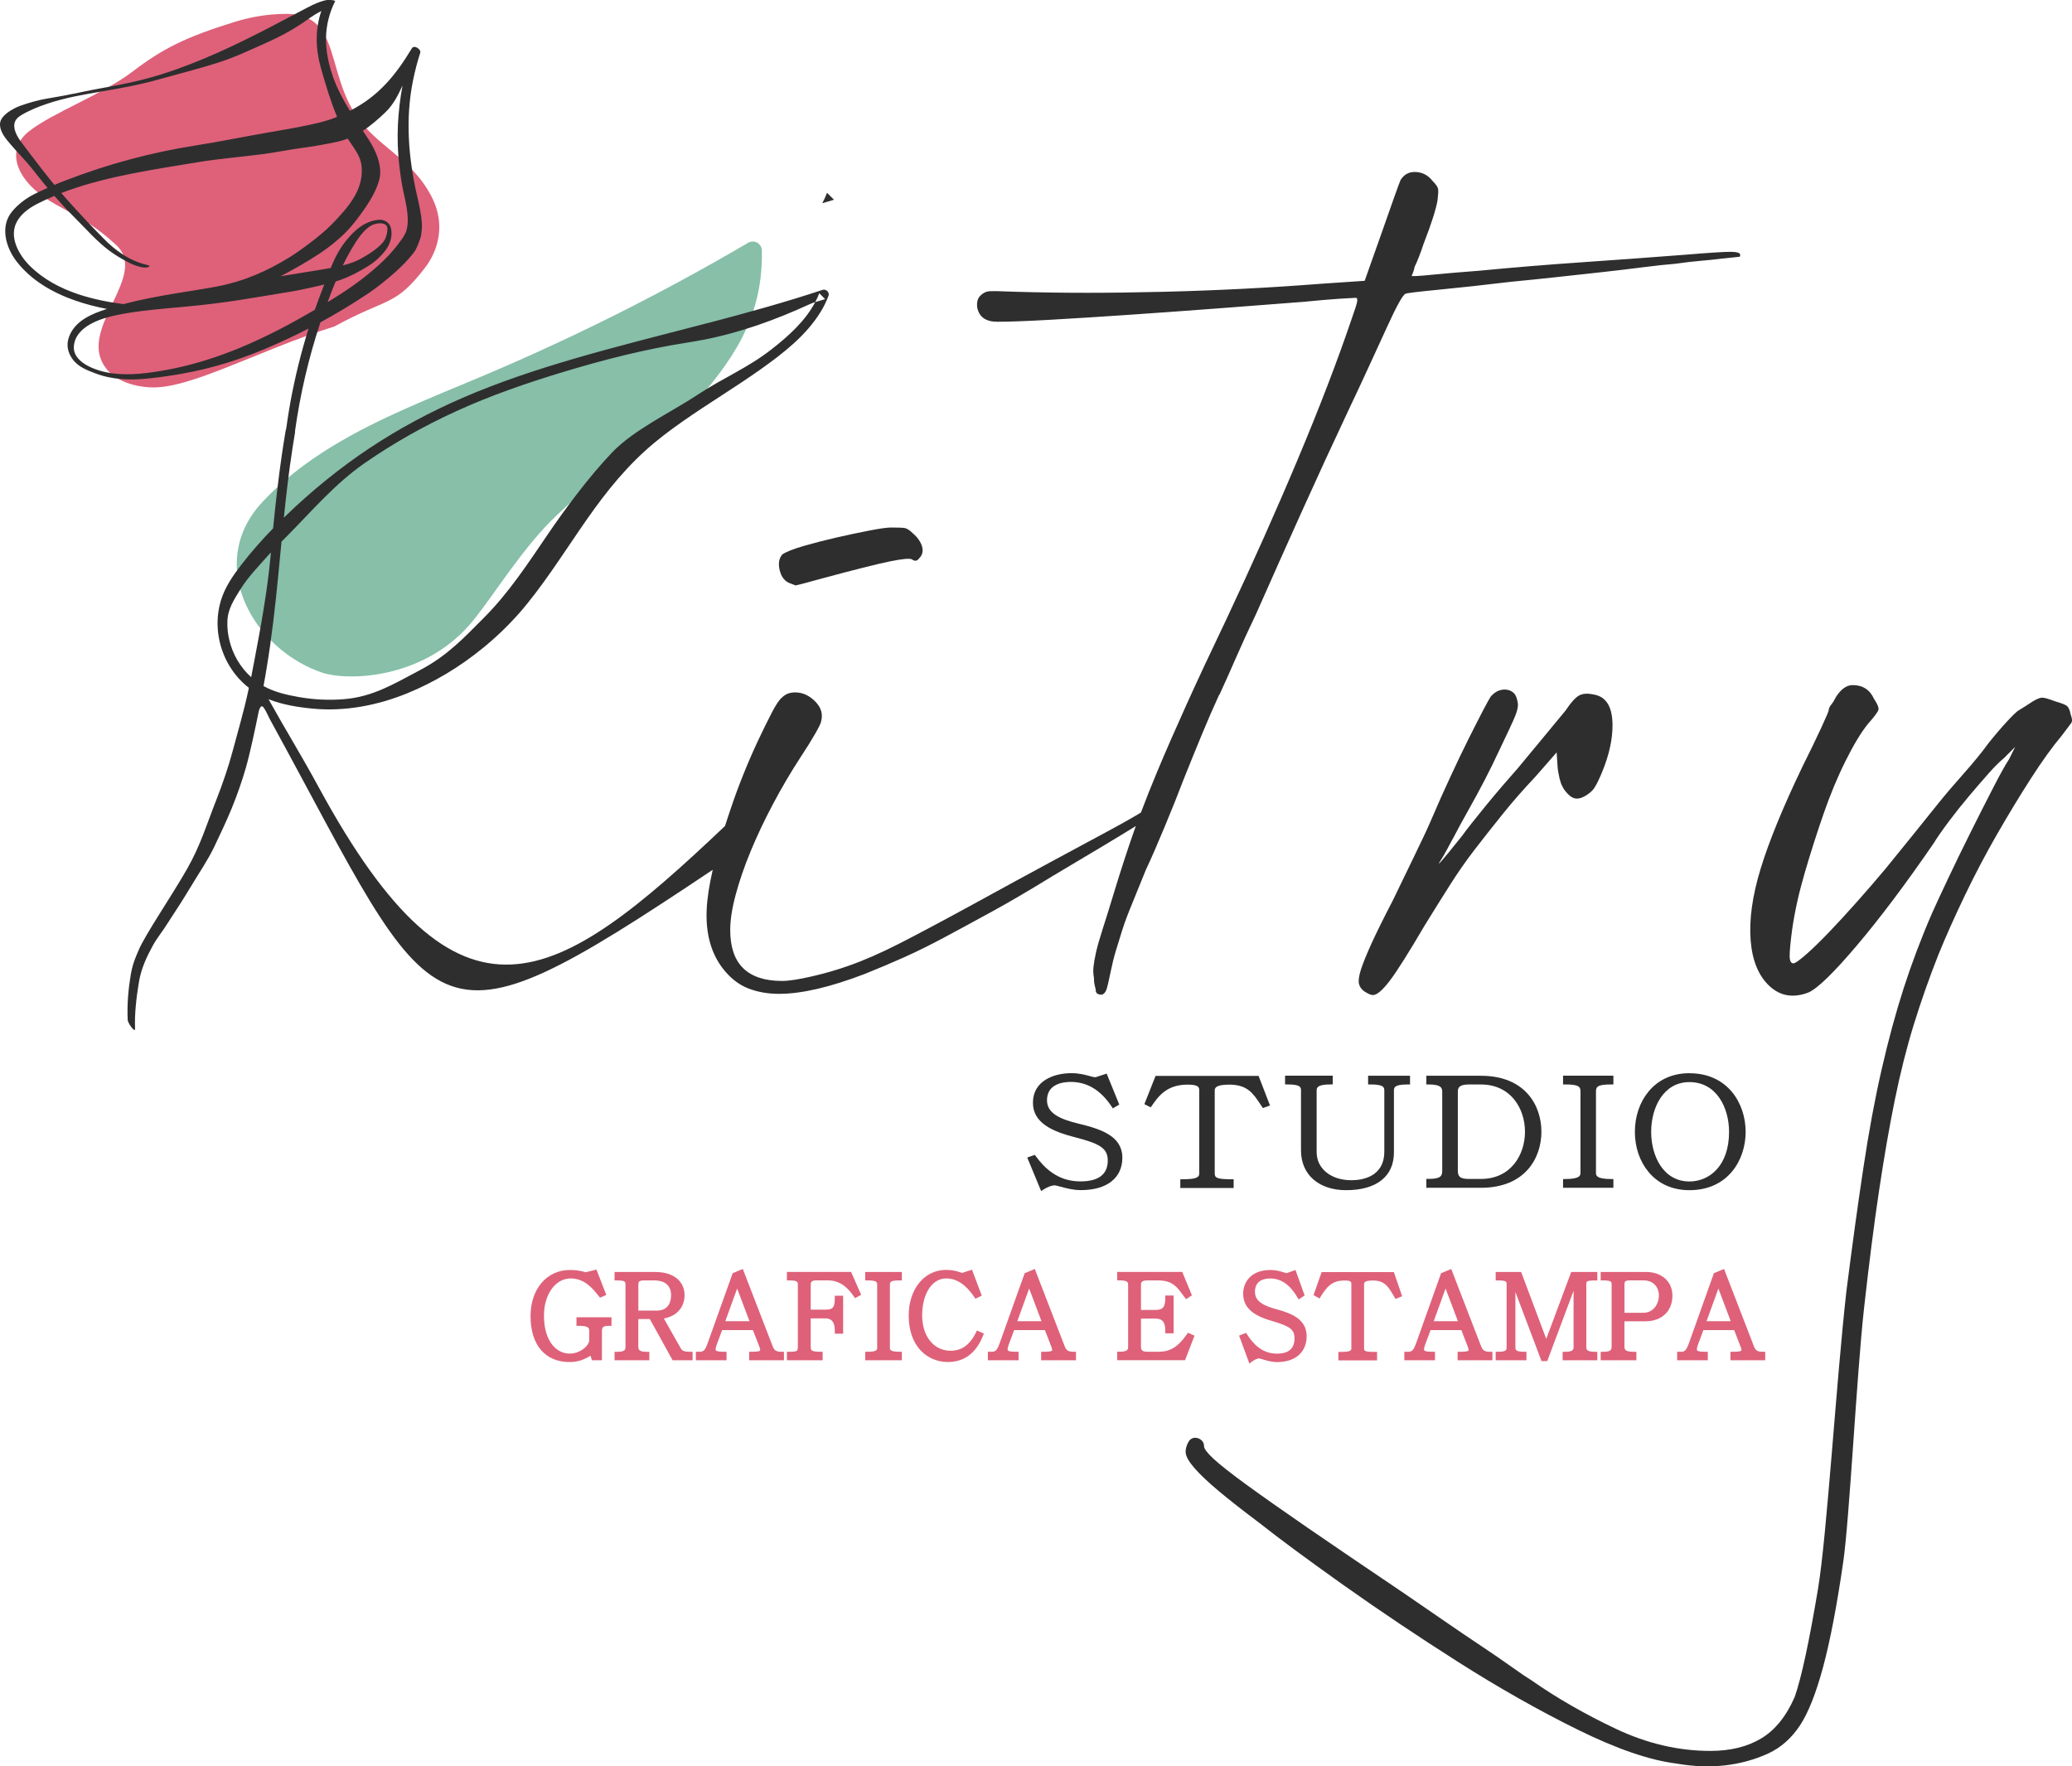
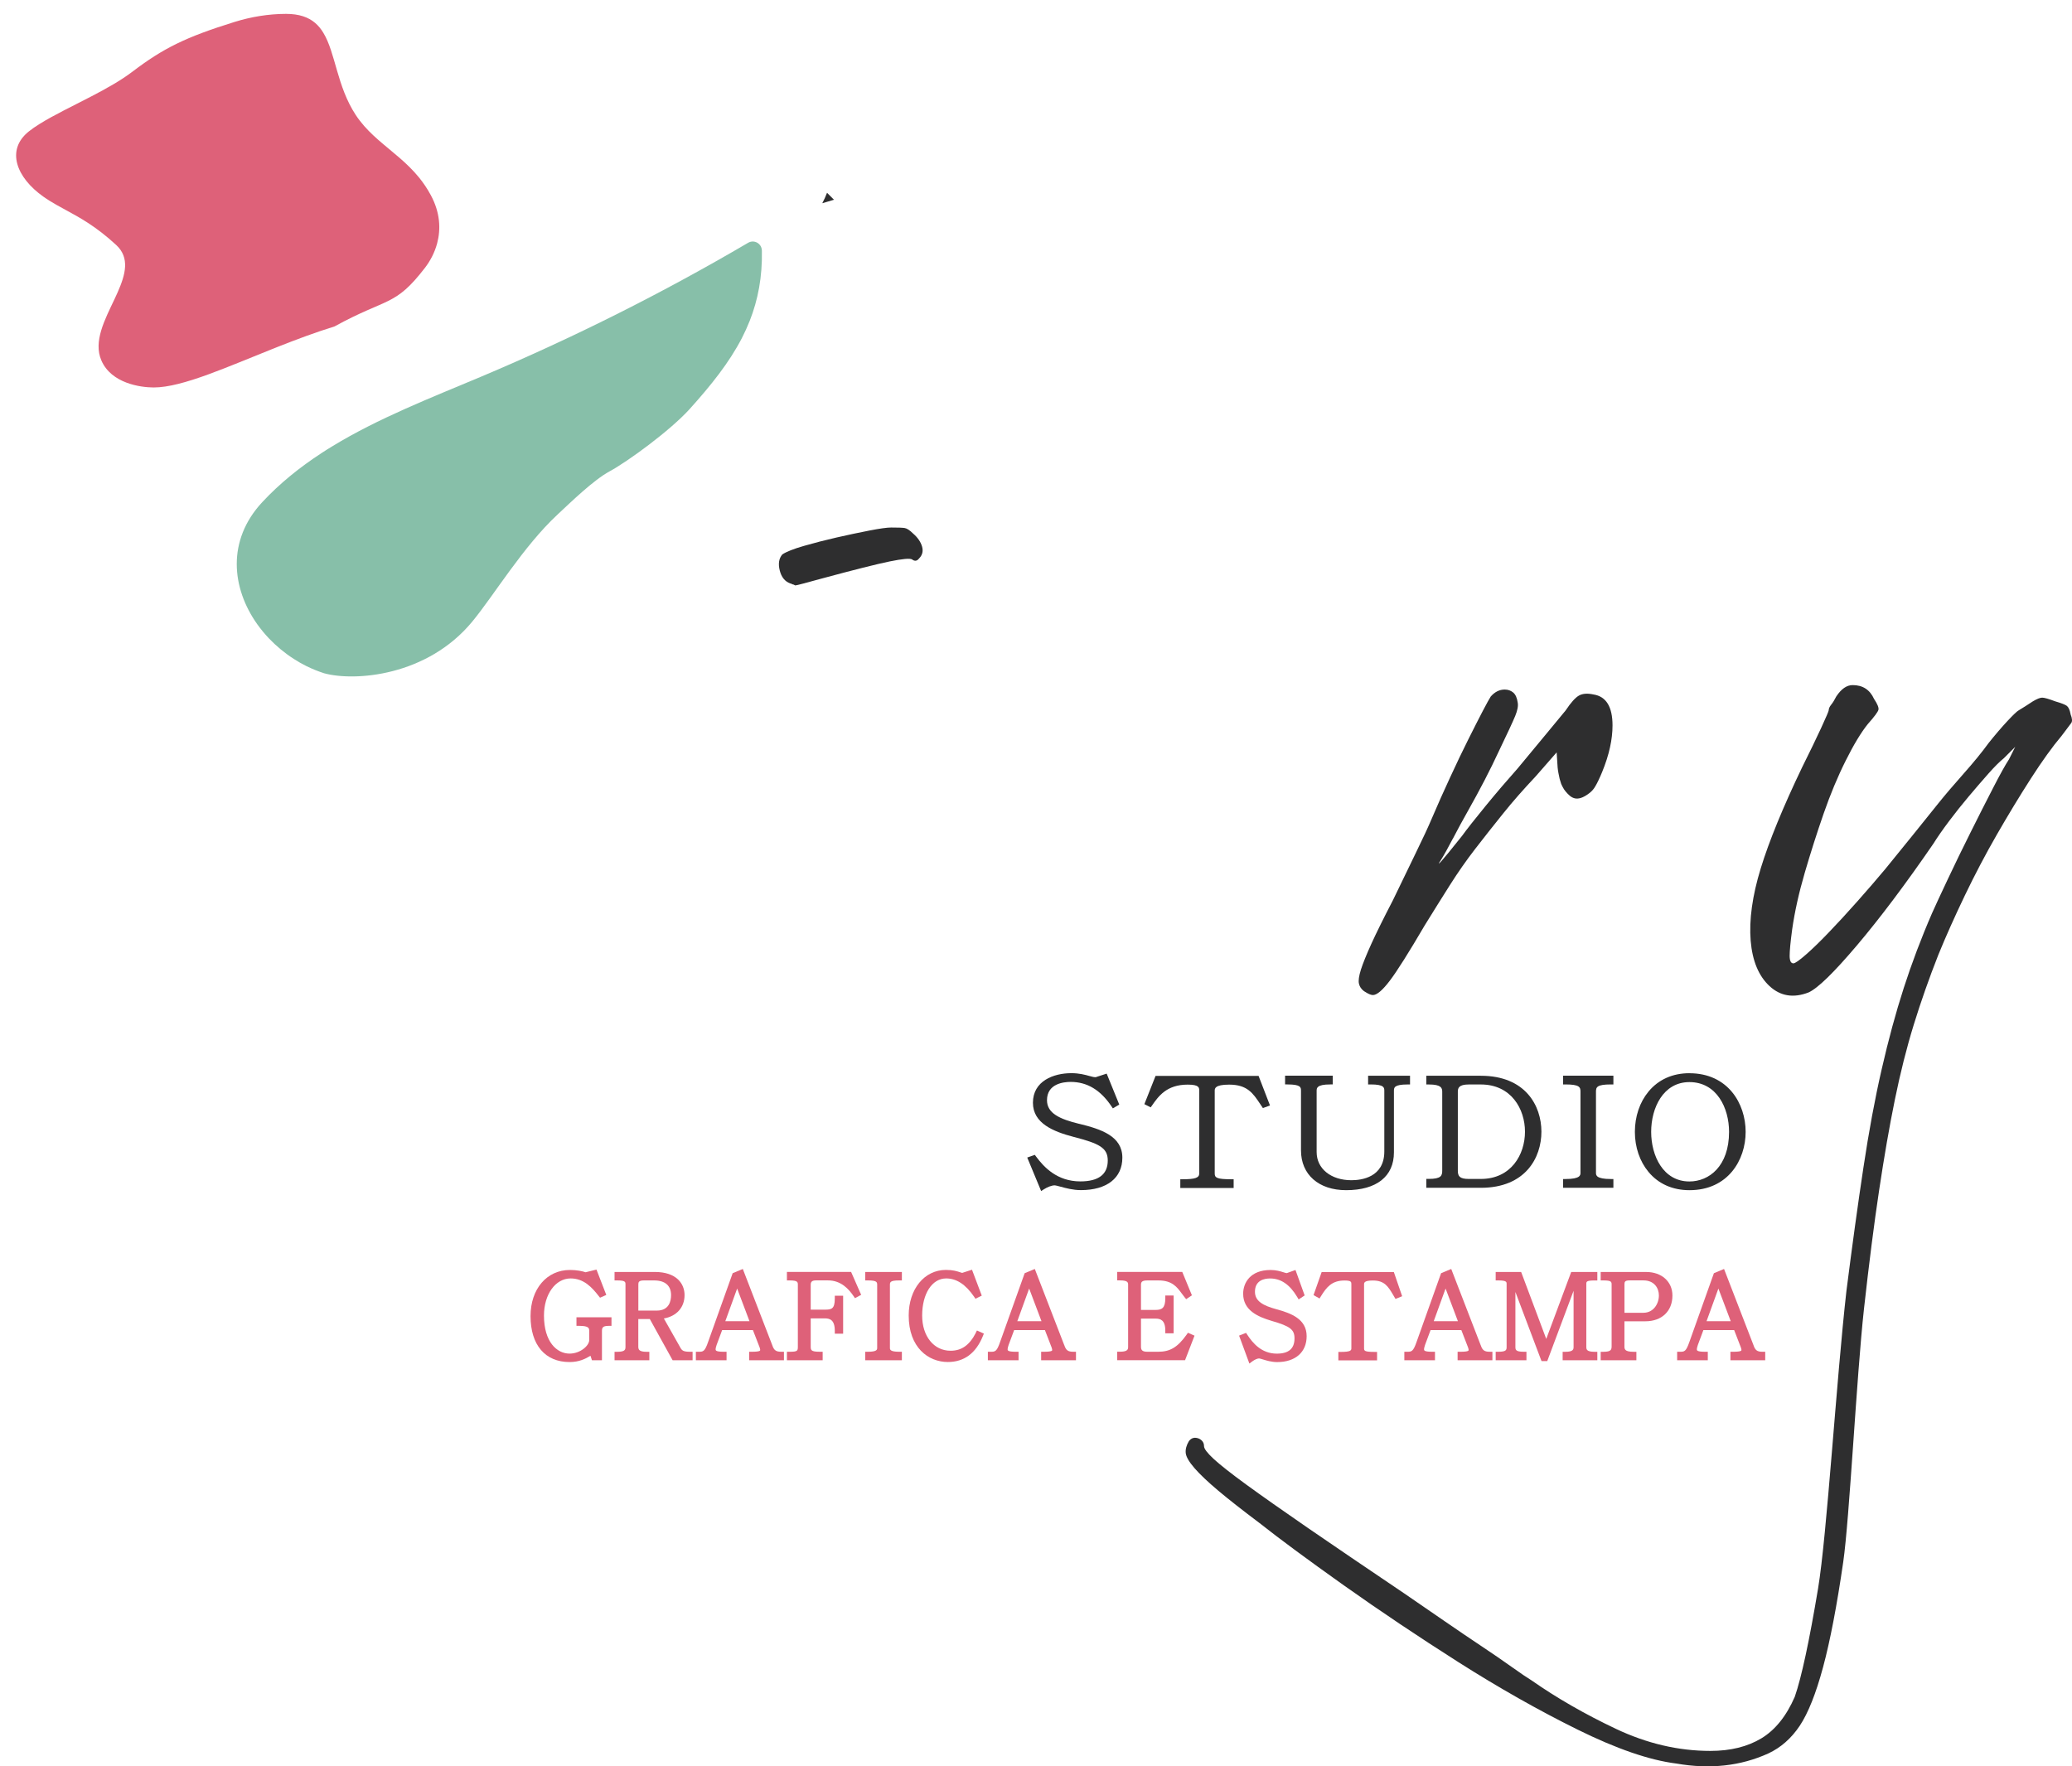
<svg xmlns="http://www.w3.org/2000/svg" viewBox="0 0 549.57 468.5" data-name="Livello 1" id="Livello_1">
  <defs>
    <style>
      .cls-1 {
        fill: #87bfa9;
      }

      .cls-1, .cls-2, .cls-3 {
        stroke-width: 0px;
      }

      .cls-2 {
        fill: #2e2e2f;
      }

      .cls-3 {
        fill: #de6179;
      }
    </style>
  </defs>
  <path d="m221.21,52.98c-1.02.34-2.08.6-3.11.93.48-.89.9-1.82,1.26-2.77.62.62,1.24,1.23,1.85,1.85" class="cls-2" />
  <path d="m115.96,64.5c-.67,2.55-1.89,4.77-3.23,6.52-7.99,10.4-9.9,7.83-24,15.57-5.06,1.57-10.06,3.44-14.89,5.35-.63.26-1.25.5-1.88.75-5.96,2.38-11.6,4.76-16.67,6.61-5.71,2.08-10.69,3.49-14.55,3.48-3.48-.01-11.21-1.07-13.85-7.16-2.2-5.06.93-10.85,3.51-16.33.27-.57.53-1.14.78-1.7,2.11-4.77,3.33-9.21-.38-12.62-5.37-4.95-9.63-7.24-13.49-9.34-.79-.43-1.57-.85-2.34-1.29-1.17-.67-2.32-1.36-3.46-2.17-7.18-5.06-10.01-12.41-3.86-17.31.83-.66,1.79-1.33,2.86-1.99,3.79-2.37,8.86-4.77,13.8-7.35,3.92-2.04,7.77-4.19,10.83-6.52,8.15-6.19,14.07-9.14,27.03-13.17,4.44-1.38,9.04-2.14,13.69-2.15,3.5,0,5.93.88,7.71,2.39.86.73,1.57,1.61,2.17,2.6,3.28,5.37,3.59,14.16,8.6,21.81.36.54.72,1.06,1.11,1.55,1.47,1.92,3.14,3.54,4.89,5.08,1.84,1.62,3.78,3.14,5.68,4.8,1.77,1.54,3.51,3.2,5.11,5.16,1.13,1.39,2.18,2.93,3.13,4.69,2.52,4.67,2.67,9.06,1.69,12.76" class="cls-3" />
  <path d="m202.08,66.45c.14,7.01-1.03,13.07-3.22,18.64-.63,1.59-1.34,3.14-2.12,4.66-3.35,6.45-8.1,12.4-13.77,18.7-5.22,5.79-16.56,14.03-21.28,16.58-4.27,2.31-10.22,8.12-13.78,11.43-9.15,8.51-16.85,21.39-22.61,28.38-11.98,14.58-31.27,15.97-39.34,13.75-1.61-.52-3.19-1.16-4.71-1.91-1.13-.56-2.24-1.19-3.3-1.88-2.44-1.56-4.68-3.42-6.65-5.49-1.11-1.17-2.12-2.41-3.05-3.7-6.83-9.6-8.15-22.26,1.33-32.43,4.68-5.03,9.99-9.27,15.7-13,.93-.61,1.88-1.21,2.83-1.78,12.29-7.51,26.18-12.87,39.53-18.5,24.34-10.26,48.01-22.13,70.79-35.5,1.6-.94,3.61.2,3.64,2.05" class="cls-1" />
  <g>
    <path d="m207.48,147.09c-.89,1.06-1.11,2.47-.66,4.24.44,1.77,1.37,2.91,2.78,3.44.17,0,.31.05.4.13.09.09.22.13.4.13l.53.26c.17,0,.93-.17,2.25-.53,1.32-.35,2.96-.79,4.9-1.33,8.48-2.29,14.44-3.79,17.88-4.5,3.44-.7,5.43-.88,5.96-.53.7.53,1.32.44,1.85-.26.88-.88,1.15-1.94.79-3.18-.36-1.23-1.15-2.38-2.38-3.44-.89-.88-1.64-1.37-2.25-1.46-.62-.09-1.81-.13-3.58-.13-1.06,0-2.96.26-5.69.79-2.74.53-5.65,1.15-8.74,1.85-3.09.71-6.01,1.46-8.74,2.25-2.74.79-4.63,1.55-5.69,2.25Z" class="cls-2" />
-     <path d="m323.45,184.27c1.5-3.27,3-6.62,4.5-10.07,1.5-3.44,3.22-7.19,5.17-11.26,4.06-9.18,8.12-18.28,12.18-27.28,4.06-9.01,8.21-18.01,12.45-27.02,1.76-3.71,3.62-7.68,5.56-11.92,1.94-4.24,3.44-7.5,4.5-9.8,2.65-5.83,4.32-8.83,5.03-9.01.35-.17,3.27-.53,8.74-1.06,5.47-.53,11.92-1.23,19.34-2.12,3.71-.35,7.59-.75,11.65-1.19,4.06-.44,8.08-.88,12.05-1.32,3.97-.44,7.68-.88,11.12-1.32,3.44-.44,6.31-.75,8.61-.93,2.47-.35,4.72-.62,6.75-.79,2.03-.17,3.75-.35,5.17-.53,1.76-.17,3.44-.35,5.03-.53.17,0,.26-.17.26-.53,0-.53-.89-.79-2.65-.79s-5.83.26-12.18.79c-9.18.71-18.28,1.37-27.28,1.99-9.01.62-18.1,1.37-27.28,2.25-4.77.36-8.92.71-12.45,1.06-3.54.36-5.3.44-5.3.26.35-.7.62-1.5.79-2.38.7-1.41,1.5-3.44,2.38-6.09,2.12-5.47,3.35-9.36,3.71-11.65.17-1.41.22-2.38.13-2.91-.09-.53-.57-1.23-1.46-2.12-1.24-1.59-2.83-2.38-4.77-2.38-1.59,0-2.83.71-3.71,2.12-.18.36-.75,1.9-1.72,4.64-.97,2.74-2.08,5.87-3.31,9.4l-4.5,12.71-11.65.79c-13.6,1.06-27.46,1.77-41.59,2.12-14.13.36-27.19.36-39.2,0-4.06-.17-6.49-.22-7.28-.13-.79.09-1.54.49-2.25,1.19-.7.71-.97,1.77-.79,3.18.53,2.47,2.3,3.71,5.3,3.71,3.18,0,7.91-.17,14.17-.53,6.27-.35,13.24-.8,20.92-1.32,7.68-.53,15.63-1.1,23.84-1.72,8.21-.62,15.67-1.19,22.38-1.72,3.53-.35,6.62-.62,9.27-.8,2.65-.17,4.15-.26,4.5-.26s.48.31.4.93c-.09.62-.58,2.16-1.46,4.63-3.71,10.95-8.43,23.27-14.17,36.95-5.74,13.69-12.14,28.04-19.2,43.04-4.06,8.48-7.55,15.94-10.46,22.38-2.91,6.45-5.52,12.4-7.81,17.88-1.54,3.68-2.95,7.25-4.26,10.72-.54.33-1.22.73-2.06,1.23-1.5.89-3.97,2.25-7.42,4.11-3.44,1.85-8.04,4.33-13.77,7.42-5.74,3.09-13.11,7.11-22.12,12.05-7.77,4.24-14.08,7.59-18.94,10.07-4.86,2.47-9.32,4.41-13.38,5.83-3,1.06-6.22,1.99-9.67,2.78-3.44.79-6.05,1.19-7.81,1.19-9.18,0-13.77-4.5-13.77-13.51,0-2.65.48-5.78,1.46-9.4.97-3.62,2.29-7.46,3.97-11.52,1.68-4.06,3.66-8.25,5.96-12.58,2.29-4.32,4.77-8.52,7.42-12.58,1.41-2.12,2.65-4.11,3.71-5.96,1.06-1.85,1.59-2.96,1.59-3.31.53-1.94,0-3.71-1.59-5.3-1.59-1.59-3.36-2.38-5.3-2.38-1.42,0-2.56.44-3.44,1.32-.71.53-1.64,1.9-2.78,4.11-1.15,2.21-2.38,4.73-3.71,7.55-1.32,2.83-2.61,5.79-3.84,8.87-1.24,3.09-2.3,5.96-3.18,8.61-.59,1.72-1.14,3.37-1.65,4.98,0,0,0,0,0,0-45.1,42.81-70.37,58.58-107.73-10.21-4.92-9.05-8.62-14.9-13.35-23.43,3.7,1.48,7.83,2.14,11.77,2.51,8.49.8,16.98-.83,24.85-4,7.34-2.97,14.15-7.1,20.27-12.1,3.4-2.77,6.58-5.82,9.5-9.11,3.12-3.53,5.91-7.35,8.62-11.21,5.16-7.36,9.93-15.03,15.58-22.03,2.87-3.54,5.95-6.91,9.33-9.97,3.08-2.79,6.4-5.3,9.81-7.69,6.86-4.82,14.07-9.12,20.9-13.97,5.91-4.2,11.96-8.9,15.81-15.16.84-1.35,1.53-2.79,2.1-4.28.34-.9-.69-1.87-1.56-1.57-9.83,3.26-19.83,6.02-29.85,8.66-.63,1.59-1.34,3.14-2.12,4.66,10.12-1.96,19.31-5.29,28.59-9.54.47-.21.93-.38,1.41-.53.41-.76.76-1.54,1.07-2.35.52.52,1.05,1.04,1.56,1.56-.87.29-1.76.51-2.63.79-2.65,5.05-7.19,9.1-11.62,12.55-6.33,4.95-12.85,7.56-19.53,12-7,4.64-16.96,9.28-22.77,15.38-6.06,6.38-12.24,14.64-17.17,21.9-5.06,7.46-10.23,15.3-16.61,21.72-5.64,5.69-9.97,10.29-17.06,14.03-6.87,3.62-12.46,7.11-20.23,7.75-4.04.33-8.12.12-12.11-.59-3.21-.57-6.39-1.32-9.24-2.89.31-1.61.59-3.24.85-4.86,0,0,0,0,0,0,1.35-8.12,2.27-16.32,3.07-24.53.28-2.97.57-5.96.86-8.93.49-.49.97-.96,1.42-1.42,6.72-6.79,12.75-13.91,20.6-19.38,7.66-5.32,15.81-9.9,24.29-13.78,9.19-4.2,18.74-7.49,28.4-10.41,10.86-3.28,21.71-6.05,32.9-7.8,1.33-.2,2.64-.44,3.94-.69.79-1.52,1.5-3.07,2.12-4.66-1.02.26-2.04.53-3.07.8-10.97,2.85-21.97,5.61-32.85,8.78-10.07,2.94-20.04,6.23-29.66,10.4-8.6,3.73-16.91,8.16-24.72,13.35-7.99,5.32-15.45,11.39-22.34,18.06-.14.13-.27.26-.41.4.62-6.07,1.32-12.13,2.25-18.16.01-.11.04-.23.05-.33.21-1.35.44-2.7.65-4.05.03-.15.04-.31.01-.45,1.37-9.8,3.62-19.45,6.74-28.83,4.36-2.37,8.6-4.93,12.81-7.75,2.21-1.48,5-3.74,6.98-5.51,1.94-1.75,3.32-3.15,4.89-5.13.89-1.12,1.38-2.7,1.78-3.79.39-1.11.54-3.13.44-4.31-.2-2.48-.72-4.72-1.27-7.11-2.31-9.98-3.13-20.53-1.07-30.56.5-2.47,1.13-4.92,1.91-7.32.3-.96-1.62-2.19-2.2-1.23-4.39,7.27-8.85,12.72-16.45,16.61-1.81-2.96-3.46-6.02-4.56-9.24-1.12-3.28-1.85-6.71-1.78-10.19.07-3.35.9-6.63,2.41-9.62.18-.35-1.96-.41-2.15-.36-2.57.51-4.84,1.83-7.14,3.04-2.18,1.16-4.36,2.31-6.55,3.45,0,0,0,0,0,0-.18.1-.37.19-.54.29-4.78,2.48-9.59,4.9-14.5,7.1-4.86,2.17-9.81,4.14-14.89,5.75-5,1.59-10.1,2.7-15.26,3.6-4.75.82-9.32,1.94-14.06,2.71-.34.07-.68.12-1.02.17-2.42.38-5.06,1.13-7.47,1.99C3.46,28.78.08,30.58,0,32.86c0,.15,0,.29.01.44.14,1.9,1.57,3.55,2.75,4.94,1.81,2.15,4.3,4.64,5.94,6.74,1.28,1.64,2.58,3.27,3.91,4.86-1.17.52-2.32,1.07-3.45,1.62-1.67.82-3.31,1.95-4.7,3.29-.46.45-.9.92-1.3,1.41-3.2,3.92-1.61,9.48,1.2,13.14,3.87,5.03,9.5,8.29,15.52,10.4,2.79.98,5.67,1.71,8.49,2.25-4.06,1.29-8.4,3.11-10.01,7.26-.87,2.21-.43,4.36,1.02,6.24,1.48,1.91,3.71,2.75,5.94,3.6,4.5,1.71,9.3,1.85,14.01,1.35,1.84-.19,3.65-.42,5.45-.69,0,0,0,0,0,0,8.54-1.26,16.62-3.42,25.29-7.06,4.05-1.71,7.96-3.53,11.77-5.49-2,6.39-3.6,12.9-4.81,19.48-.43,2.37-.8,4.76-1.13,7.14h0c-.05.1-.09.2-.11.32-.37,2.16-.71,4.33-1.03,6.5-.95,6.5-1.67,13.01-2.32,19.55-2.98,3.05-5.81,6.26-8.42,9.64-2.25,2.93-4.35,5.94-5.43,9.51-.66,2.2-.95,4.47-.87,6.73,0,0,0,0,0,0,.15,4.66,1.82,9.24,4.75,12.93,1.03,1.31,2.23,2.48,3.54,3.5-.06.3-.12.6-.19.9-1.13,5.28-2.84,11.09-4.19,16.16-1.06,3.95-2.68,8.66-4.18,12.46-2.68,6.8-4.2,12.12-7.81,18.48-4.15,7.29-11.27,17.66-12.9,21.66-.16.39-.24.58-.5,1.17-.71,1.64-1.24,3.37-1.54,5.14-.67,3.96-1.01,7.86-.84,11.99.03.76.67,1.64,1.13,2.23.2.24.87,1,.83.25-.16-3.91.34-8.36,1.05-12.53.58-3.43,2-6.52,3.72-9.65,1.1-2,2.62-3.77,3.93-5.92,2.19-3.31,4.31-6.63,6.35-10.03,1.99-3.33,4.37-6.78,6.02-10.29,1.67-3.55,3.03-6.34,4.53-9.97,1.35-3.27,2.81-7.41,3.78-10.82,1.13-3.94,2.44-10.17,3.46-15.16t0-.01c.71-2,1.11-1.53,2.81,2.07,45.31,82.72,40.54,91.67,117.57,40.13-.95,4.14-1.49,7.7-1.61,10.66-.26,6.36,1.19,11.56,4.37,15.63,1.94,2.47,4.15,4.19,6.62,5.16,2.47.97,5.21,1.46,8.21,1.46,6,0,13.6-1.77,22.78-5.3,3.53-1.41,6.97-2.87,10.33-4.37,3.35-1.5,6.93-3.27,10.73-5.3,3.8-2.03,8.03-4.33,12.71-6.89,4.68-2.56,10.02-5.7,16.03-9.4,5.65-3.35,10.24-6.09,13.77-8.21,3.43-2.06,6.19-3.74,8.29-5.05-.17.48-.35.96-.52,1.44-1.76,5.03-3.53,10.46-5.3,16.29-1.23,4.06-2.25,7.33-3.05,9.8-.79,2.47-1.37,4.5-1.72,6.09-.35,1.59-.57,2.87-.66,3.84-.09.97-.04,1.9.13,2.78,0,.88.09,1.63.26,2.25.18.62.26,1.1.26,1.46.18.53.71.8,1.59.8.53-.18.93-.62,1.19-1.32.26-.71.66-2.38,1.19-5.03.36-1.77.79-3.53,1.32-5.3.53-1.77,1.11-3.62,1.72-5.56.62-1.95,1.46-4.2,2.52-6.75,1.06-2.56,2.3-5.61,3.71-9.14,1.42-3,3.09-6.84,5.03-11.52,1.95-4.68,3.62-8.87,5.03-12.58,1.77-4.42,3.4-8.43,4.9-12.05,1.5-3.62,3-7.06,4.5-10.33ZM8.52,41.52c-.78-1.04-1.56-2.07-2.34-3.1-.64-.85-1.28-1.71-1.76-2.67-.42-.87-.75-1.86-.61-2.83.15-1.11.92-1.83,1.85-2.39,2.12-1.26,4.46-2.2,6.79-2.99,4.79-1.62,9.78-2.47,14.76-3.32,5.05-.86,10.06-1.78,14.99-3.18,5-1.41,10.24-2.72,15.2-4.28,5.17-1.64,8.94-3.51,13.86-5.7,1.32-.59,2.68-1.26,4-1.96-.5-.83-1.09-1.56-1.76-2.21.67.65,1.25,1.38,1.76,2.21,1.5-.8,2.93-1.65,4.2-2.47,2.47-1.6,3.43-2.54,5.77-3.7h0c-1.65,4.78-1.56,9.92-.18,14.86,1.26,4.52,2.59,8.94,4.36,13.21-1.69.68-2.99,1.08-4.44,1.45.75.98,1.55,1.88,2.39,2.73-.84-.85-1.64-1.75-2.39-2.73-.94.24-1.96.46-3.19.73-2.99.65-7.67,1.46-10.86,2-6.21,1.07-12.79,2.43-19.01,3.4-11.85,1.87-23.17,4.91-34.53,9.28-.98.37-1.96.77-2.93,1.19-.36-.43-.72-.87-1.08-1.31-1.65-2.05-3.25-4.13-4.84-6.23Zm12.15,36.5c-4.76-1.61-9.21-3.97-12.77-7.51-2.92-2.91-5.68-7.76-3.35-11.84.57-1.01,1.36-1.87,2.25-2.61.96-.8,2.04-1.46,3.12-2.01,1.48-.75,2.97-1.45,4.5-2.09,1.51,1.73,3.06,3.42,4.68,5.04,3.57,3.59,3.57,3.71,5.26,5.39,3.46,3.43,5.72,5.17,9.98,7.35,1.06.54,2.07.87,3.22,1.14.45.11,1.52.15,1.94-.11.41-.26-.16-.4-.43-.47-4.67-1.1-8.49-3.8-11.78-7.22-2.43-2.53-2.11-2.12-3.84-3.96-2.47-2.63-4.87-5.22-7.19-7.92.49-.2.99-.38,1.49-.56,11.02-3.97,23.02-5.67,34.58-7.59,6.04-1,11.27-1.37,17.34-2.16,3.04-.39,7.37-1.25,10.41-1.65,2.94-.38,6.48-1.01,9.38-1.63.12-.02.25-.05.37-.09-.03-.03-.06-.05-.09-.08.03.03.06.05.09.08.82-.2,1.62-.44,2.4-.75,1.17,1.81,2.6,3.58,3.28,5.54.04.04.08.07.12.11-.04-.04-.08-.07-.12-.11.17.48.29.97.36,1.48.37,2.87-.33,5.63-1.74,8.13-1.34,2.37-3.16,4.45-5.02,6.43-1.82,1.96-3.19,3.17-5.39,4.93-1.92,1.53-4.71,3.6-6.82,4.9-6.03,3.73-12.17,6.42-19.13,7.77-3.58.69-7.15,1.2-11.03,1.85-4.69.78-9.39,1.64-13.99,2.87-4.01-.52-8.16-1.33-12.11-2.66Zm42.68,14.36c-.63.25-1.25.5-1.88.75-.01,0-.02,0-.04.01-5.56,2.17-11.28,3.89-17.17,4.97-4.75.87-9.84,1.57-14.66.9-3.58-.5-10.44-2.61-10-7.27.5-5.22,7.17-7.31,11.45-8.18,5.88-1.21,12.1-1.64,17.67-2.17,11.58-1.07,17.37-2.23,28.65-4.07,1.75-.29,5.48-1.07,8.63-1.85-.14.39-.29.77-.44,1.15-.71,1.83-1.4,3.68-2.05,5.54-3.06,1.8-6.17,3.54-9.32,5.17-3.54,1.83-7.15,3.53-10.83,5.04,0,0-.02,0-.02,0Zm14.89-5.35c-3.21,1-6.4,2.12-9.54,3.3,3.14-1.17,6.33-2.3,9.54-3.3,14.1-7.75,16.01-5.17,24-15.57,1.34-1.75,2.56-3.96,3.23-6.52-1.54,1.98-2.98,3.52-4.82,5.2-3.93,3.58-7.91,6.41-12.43,9.19-.44.27-.89.54-1.32.81.66-1.84,1.37-3.66,2.13-5.47.51-.16.96-.3,1.31-.43,2.72-.99,4.62-2.04,6.9-3.41,2.04-1.21,3.64-2.63,4.99-4.41,1.27-1.66,2.08-4.01,1.35-6.27-.36-1.13-1.71-1.93-2.96-1.86-1.32.08-2.47.43-3.58.99-2.07,1.01-3.67,2.66-5.18,4.48-1.79,2.15-3.06,4.7-4.15,7.33-2.35.45-4.73.79-7.1,1.18-2.06.34-4.12.68-6.18,1.01,3.54-1.88,6.95-3.78,10.38-6.05,2.59-1.71,5.13-3.79,7.07-5.79,1.85-1.89,3.55-4.22,5.06-6.4,1.33-1.9,3.12-5.01,3.7-7.56,0,0,0,0,0,0,.09-.39.15-.75.18-1.1.25-3.14-1.21-6.52-2.98-9.27-.52-.8-1.05-1.61-1.59-2.42,2.16-1.4,4.14-3.14,6.02-4.95,2.06-1.98,3.31-4.5,4.5-7.06-1.3,6.94-1.69,14.06-.88,21.03.3,2.59.62,5,1.19,7.54.54,2.36,1.08,4.82,1.07,7.25,0,1.15-.15,2.4-.65,3.41-.57,1.14-1.16,1.88-1.93,2.88-.03.04-.07.09-.09.13-.68,2.55-1.89,4.76-3.24,6.52-7.99,10.4-9.9,7.83-24,15.57Zm12.69-16.62c.95-1.98,1.97-3.86,3.15-5.73,1.15-1.85,3.07-4.57,5.23-5.21.62-.18,2.39-.58,3.2.37.61.73-.04,3.04-.48,3.78-1.12,1.88-3.98,3.67-5.86,4.75-1.63.95-3.42,1.57-5.25,2.04Zm-21.16,106.19c-.79-.42-1.56-.87-2.31-1.35-.28,1.46-.56,2.92-.84,4.38h0c-2.89-2.6-4.92-6.1-5.8-9.87,0,0,0,0,0,0-.39-1.59-.56-3.24-.51-4.9.09-3.32,1.74-5.77,3.49-8.59,2-3.22,4.58-5.84,7.09-8.68.31-.35.63-.71.97-1.06-.04.42-.08.85-.12,1.27-.87,9.2-2.54,18.35-4.28,27.45.75.49,1.53.93,2.31,1.35Z" class="cls-2" />
    <path d="m549.19,189.4c-.22-1.11-.56-1.84-1-2.17-.45-.33-1.45-.72-3.01-1.17-1.78-.67-2.95-1-3.51-1s-1.39.33-2.51,1c-1.34.89-2.56,1.67-3.68,2.34-.45.22-1.45,1.17-3.01,2.84-1.56,1.67-3.23,3.62-5.01,5.85-1.78,2.45-4.01,5.18-6.68,8.18-2.67,3.01-4.9,5.63-6.68,7.85-1.79,2.23-4.07,5.07-6.85,8.52-2.79,3.46-5.18,6.4-7.18,8.85-2.23,2.67-4.68,5.51-7.35,8.52-2.67,3.01-5.18,5.74-7.52,8.18-2.34,2.45-4.4,4.46-6.18,6.01-1.78,1.56-2.9,2.34-3.34,2.34-.67,0-1-.67-1-2s.22-3.67.67-7.01c.67-4.68,1.78-9.69,3.34-15.03,1.56-5.34,3.23-10.57,5.01-15.7,1.78-5.12,3.73-9.8,5.85-14.03,2.11-4.23,4.06-7.46,5.85-9.69,1.78-2,2.72-3.28,2.84-3.84.11-.55-.28-1.5-1.17-2.84-1.12-2.45-3.01-3.67-5.68-3.67-1.56,0-3.01,1-4.34,3.01-.45.89-.89,1.62-1.34,2.17-.45.56-.67,1.06-.67,1.5,0,.22-.67,1.79-2,4.68-1.34,2.9-3.01,6.35-5.01,10.36-5.13,10.69-8.8,19.66-11.02,26.89-2.22,7.24-3.12,13.64-2.67,19.21.45,5.35,2.12,9.35,5.01,12.03,2.89,2.67,6.35,3.23,10.36,1.67,2.45-1.11,6.73-5.29,12.86-12.53,6.12-7.23,12.86-16.2,20.21-26.89,1.11-1.78,2.51-3.78,4.18-6.01,1.67-2.22,3.39-4.39,5.18-6.51,1.78-2.11,3.51-4.12,5.18-6.01,1.67-1.89,3.06-3.28,4.18-4.18l3.01-3.01-1.67,3.34c-.89,1.34-2.29,3.84-4.18,7.52-1.89,3.67-3.9,7.63-6.01,11.86-2.12,4.23-4.12,8.35-6.01,12.36-1.89,4.01-3.29,7.01-4.18,9.02-2.9,6.68-5.4,13.31-7.52,19.88-2.12,6.57-4.07,13.75-5.85,21.55-1.79,7.79-3.4,16.48-4.84,26.06-1.45,9.57-2.95,20.49-4.51,32.74-2.67,23.6-5.18,64.89-7.52,78.92-2.34,14.03-4.4,23.6-6.18,28.73-2.23,5.12-5.18,8.8-8.85,11.02-3.67,2.22-8.18,3.34-13.53,3.34-8.46,0-16.81-1.95-25.06-5.85-8.24-3.9-15.7-8.19-22.38-12.86-1.11-.67-2.84-1.84-5.18-3.51-2.34-1.67-5.01-3.51-8.02-5.51-3.01-2-6.29-4.23-9.85-6.68-3.56-2.45-7.12-4.9-10.69-7.35-10.24-6.91-18.76-12.69-25.56-17.37-6.79-4.68-12.25-8.52-16.37-11.52-4.12-3.01-7.01-5.29-8.69-6.85-1.67-1.56-2.51-2.67-2.51-3.34,0-.89-.44-1.56-1.34-2-1.11-.45-2-.22-2.67.67-.67,1.11-.94,2.17-.84,3.17.11,1,.89,2.34,2.34,4.01,1.45,1.67,3.57,3.67,6.35,6.01,2.79,2.34,6.41,5.18,10.86,8.52,5.34,4.23,12.81,9.74,22.38,16.54,9.58,6.79,19.71,13.58,30.4,20.38,10.69,6.79,21.21,12.75,31.57,17.87,10.36,5.12,19.1,8.13,26.22,9.02,8.91,1.56,17.04.67,24.39-2.67,3.34-1.56,6.12-4.01,8.35-7.35,2.22-3.34,4.29-8.52,6.18-15.53,1.89-7.01,3.67-16.32,5.35-27.89,1.67-11.58,3.51-48.97,5.51-67.22,1.34-12.03,2.67-22.5,4.01-31.4,1.34-8.91,2.72-16.93,4.18-24.05,1.45-7.13,3.12-13.75,5.01-19.88,1.89-6.12,4.06-12.3,6.52-18.54,2-4.9,4.34-10.13,7.01-15.7,2.67-5.56,5.51-10.97,8.52-16.2,3.01-5.23,6.01-10.19,9.02-14.87,3.01-4.68,5.73-8.46,8.18-11.36,1.34-1.78,2.17-2.89,2.51-3.34.33-.44.28-1.22-.17-2.34Z" class="cls-2" />
    <path d="m385.34,222.5c1.23-2.38,2.6-4.9,4.1-7.55,1.5-2.65,2.95-5.34,4.37-8.07,1.41-2.73,2.65-5.25,3.71-7.55,2.29-4.77,3.75-7.9,4.37-9.41.61-1.5.84-2.69.66-3.57-.18-1.24-.57-2.12-1.19-2.65-.63-.52-1.37-.79-2.25-.79-1.41,0-2.65.63-3.71,1.85-.35.53-1.05,1.81-2.12,3.84-1.06,2.04-2.34,4.55-3.84,7.55-1.5,3-3.09,6.31-4.76,9.94-1.68,3.62-3.32,7.28-4.9,10.99-.89,2.12-2.34,5.25-4.37,9.4-2.03,4.15-4.02,8.26-5.96,12.32-2.47,4.76-4.37,8.6-5.7,11.52-1.32,2.91-2.25,5.21-2.79,6.89-.52,1.67-.7,2.91-.52,3.7.17.8.62,1.46,1.32,1.99,1.05.7,1.85,1.05,2.38,1.05,1.06,0,2.57-1.28,4.51-3.84,1.94-2.56,5.03-7.46,9.27-14.7,2.29-3.71,4.5-7.24,6.62-10.59,2.12-3.35,4.37-6.58,6.76-9.67,2.39-3.08,4.85-6.22,7.42-9.4,2.55-3.18,5.43-6.44,8.6-9.81l5.56-6.36.26,3.98c.07.96.35,2.15.54,3.06.04.18.34,1.16.41,1.34l.38.78c.22.44.49.86.81,1.23,1.42,1.66,2.91,2.99,6.25.44.28-.21.53-.44.77-.69.33-.36.66-.77,1.21-1.81l.38-.75c.39-.8.73-1.57,1.06-2.38,1.88-4.59,2.75-8.67,2.75-12.35,0-4.94-1.68-7.68-5.03-8.21-1.59-.35-2.87-.26-3.84.27-.97.53-2.16,1.85-3.57,3.97-.89,1.06-2.57,3.09-5.03,6.09-2.48,3.01-5.03,6.1-7.68,9.27-2.83,3.18-5.66,6.49-8.48,9.93-2.82,3.45-4.95,6.14-6.36,8.08-2.82,3.54-4.63,5.74-5.43,6.63-.79.88-.84.79-.13-.27.88-1.41,1.94-3.31,3.18-5.7Z" class="cls-2" />
  </g>
  <g>
    <path d="m286.27,298.12c-5.15-1.25-8.57-2.79-8.57-6.27,0-4.39,4.39-4.86,6.28-4.86,4.36,0,7.91,2.13,10.84,6.5l.35.52,1.7-1.01-3.34-8.21-2.77.9-.08.04s-.16,0-.25,0c-.34,0-.87-.15-1.47-.31-1.14-.32-2.71-.75-4.8-.75-4.7,0-10.19,2.06-10.19,7.85,0,5.47,5.45,7.65,10.78,9.05,6.81,1.75,9.07,2.9,9.07,6.27,0,3.67-2.44,5.54-7.26,5.54-6.18,0-9.69-3.79-11.79-6.64l-.29-.4-2.02.71,3.69,8.89.67-.43c1.01-.65,2.15-1.08,2.89-1.08.28,0,.91.17,1.57.35,1.4.38,3.31.91,5.42.91,6.88,0,10.99-3.22,10.99-8.6,0-5.72-5.64-7.57-11.41-8.98Z" class="cls-2" />
    <path d="m306.5,285.39l-2.97,7.5,1.68.85.33-.47c1.73-2.48,3.89-5.56,9.47-5.56,3.07,0,3.07.79,3.07,1.63v21.96c0,1.13-1.1,1.51-4.36,1.51h-.66v2.32h14.15v-2.32h-.66c-3.73,0-4.36-.38-4.36-1.51v-21.96c0-.57,0-1.63,3.83-1.63,4.8,0,6.32,2.28,8.24,5.16l.71,1.06,1.88-.69-3.03-7.85h-27.3Z" class="cls-2" />
    <path d="m362.9,287.66h.66c3.61,0,3.61.87,3.61,1.71v16.07c0,6.89-6.1,7.63-8.73,7.63-5.43,0-9.22-3.07-9.22-7.47v-16.23c0-.72,0-1.71,3.61-1.71h.66v-2.32h-12.64v2.32h.66c3.56,0,3.56.79,3.56,1.71v15.8c0,6.4,4.7,10.54,11.97,10.54,8.06,0,12.68-3.65,12.68-10.02v-16.31c0-.84,0-1.71,3.61-1.71h.66v-2.32h-11.12v2.32Z" class="cls-2" />
    <path d="m392.77,285.35h-14.46v2.32h.66c3.29,0,3.56.92,3.56,1.94v20.89c0,1.34-.25,2.22-3.56,2.22h-.66v2.36h14.46c11.86,0,16.07-8.02,16.07-14.88s-4.21-14.84-16.07-14.84Zm-6.1,25.15v-20.89c0-.94.22-1.94,2.9-1.94h3.2c8.04,0,11.71,6.49,11.71,12.53s-3.66,12.53-11.71,12.53h-3.2c-2.45,0-2.9-.75-2.9-2.22Z" class="cls-2" />
    <path d="m414.58,287.66h.66c3.7,0,3.96.72,3.96,1.9v21.52c0,.62,0,1.67-3.96,1.67h-.66v2.32h13.35v-2.32h-.66c-3.96,0-3.96-1.04-3.96-1.67v-21.52c0-1.18.27-1.9,3.96-1.9h.66v-2.32h-13.35v2.32Z" class="cls-2" />
    <path d="m448.1,284.68c-4.48,0-8.23,1.69-10.87,4.89-2.32,2.81-3.6,6.6-3.6,10.67s1.28,7.81,3.6,10.61c2.63,3.18,6.39,4.86,10.87,4.86,10.24,0,14.91-8.02,14.91-15.47s-4.67-15.55-14.91-15.55Zm0,2.36c7.22,0,10.51,6.84,10.51,13.2,0,9.09-5.28,13.16-10.51,13.16-6.97,0-10.15-6.82-10.15-13.16s3.18-13.2,10.15-13.2Z" class="cls-2" />
  </g>
  <g>
    <path d="m152.89,351.7h.74c2.65,0,2.65.66,2.65,1.42v2.38c0,1.41-2.33,3.56-5.21,3.56-3.38,0-6.79-3.12-6.79-10.09,0-5.62,3.04-9.85,7.07-9.85,3.51,0,5.68,2.4,7.44,4.66l.36.45,1.66-.73-2.6-6.73-2.89.71c-.88-.3-2.39-.61-4.13-.61-6.17,0-10.47,5.04-10.47,12.25,0,7.63,3.87,12.18,10.35,12.18,2.49,0,4.18-.83,5.55-1.67l.39,1.19h2.65v-7.7c0-.88.12-1.42,1.79-1.42h.74v-2.28h-9.29v2.28Z" class="cls-3" />
    <path d="m180.5,357.55l-4.42-7.81c3.37-.59,5.49-2.93,5.49-6.2,0-2.97-2.08-6.14-7.91-6.14h-10.66v2.25h.74c2.16,0,2.16.41,2.16,1.09v16.41c0,.79,0,1.43-2.16,1.43h-.74v2.25h9.23v-2.25h-.74c-2.03,0-2.19-.62-2.19-1.43v-7.25h3.06l6.04,10.92h5.3v-2.25h-.74c-1.62,0-2.06-.3-2.47-1.03Zm-11.19-16.81c0-.64.11-1.09,1.48-1.09h2.72c2.89,0,4.48,1.38,4.48,3.89,0,1.54-.49,4.11-3.78,4.11h-4.9v-6.91Z" class="cls-3" />
    <path d="m204.83,356.82l-7.81-20.21-2.69,1.12-6.49,18.17c-.91,2.67-1.35,2.67-2.53,2.67h-.74v2.25h8.14v-2.25h-.74c-2.16,0-2.16-.37-2.16-.66s.14-.76.26-1.14l1.47-3.95h8.16l1.79,4.62c.13.38.14.59.14.68,0,.12,0,.45-2.19.45h-.74v2.25h9.23v-2.25h-.74c-1.37,0-1.92-.4-2.36-1.75Zm-12.45-6.36l3.14-8.66,3.27,8.66h-6.41Z" class="cls-3" />
    <path d="m208.72,337.4v2.25h.74c2.16,0,2.16.46,2.16,1.21v16.2c0,1.25,0,1.51-2.16,1.51h-.74v2.25h9.48v-2.25h-.74c-2.43,0-2.43-.44-2.43-1.51v-7.35h3.68c1.41,0,2.71.4,2.71,3.32v.74h2.21v-10.06h-2.21v.74c0,2.82-.92,2.95-2.68,2.95h-3.71v-6.55c0-.75.23-1.21,1.39-1.21h3.2c3.52,0,5.55,2.38,6.77,4.16l.37.55,1.65-.88-2.67-6.08h-17.03Z" class="cls-3" />
    <path d="m229.49,339.65h.74c2.43,0,2.43.49,2.43,1.24v16.63c0,.45,0,1.05-2.43,1.05h-.74v2.25h9.72v-2.25h-.74c-2.43,0-2.43-.61-2.43-1.05v-16.63c0-.75,0-1.24,2.43-1.24h.74v-2.25h-9.72v2.25Z" class="cls-3" />
    <path d="m258.82,353.57c-1.7,3.27-3.77,4.73-6.7,4.73-4.43,0-7.53-3.84-7.53-9.33,0-5.79,2.62-9.85,6.37-9.85,2.75,0,5.17,1.59,7.41,4.86l.36.53,1.67-.83-2.59-6.87-2.61.84-.27-.08c-1.2-.39-2.15-.71-4.04-.71-5.72,0-9.87,5.09-9.87,12.09,0,8.52,5.22,12.34,10.38,12.34,4.31,0,7.43-2.31,9.29-6.87l.27-.67-1.84-.82-.32.62Z" class="cls-3" />
    <path d="m282.28,356.82l-7.81-20.21-2.69,1.12-6.49,18.17c-.91,2.67-1.35,2.67-2.53,2.67h-.74v2.25h8.14v-2.25h-.74c-2.16,0-2.16-.37-2.16-.66s.14-.76.26-1.14l1.47-3.95h8.16l1.78,4.62c.13.39.15.6.15.68,0,.12,0,.45-2.19.45h-.74v2.25h9.24v-2.25h-.74c-1.37,0-1.92-.4-2.36-1.75Zm-12.45-6.36l3.14-8.66,3.27,8.66h-6.41Z" class="cls-3" />
    <path d="m314.74,354.03c-2.41,3.36-4.39,4.54-7.54,4.54h-2.87c-1.42,0-1.7-.5-1.7-1.36v-7.43h3.89c1.26,0,2.56.38,2.56,3.16v.74h2.21v-10.03h-2.21v.74c0,2.58-.9,3.08-2.56,3.08h-3.89v-6.61c0-.68.12-1.21,1.67-1.21h2.99c3.61,0,4.91,1.77,6.17,3.49.24.34.48.66.73.96l.43.52,1.52-1.02-2.56-6.21h-17.26v2.25h.74c2.16,0,2.16.61,2.16,1.21v16.35c0,.64,0,1.36-2.16,1.36h-.74v2.25h18l2.51-6.51-1.74-.77-.35.49Z" class="cls-3" />
    <path d="m338.54,347.29c-3.41-.94-5.68-2.08-5.68-4.63,0-3.07,2.51-3.53,4.02-3.53,2.86,0,5.21,1.6,7.17,4.89l.4.67,1.59-1.06-2.43-6.75-2.31.83c-.18,0-.53-.11-.9-.23-.81-.25-1.91-.6-3.4-.6-5.37,0-7.27,3.4-7.27,6.3,0,4.38,3.84,6.1,7.59,7.21,4.9,1.42,6.03,2.29,6.03,4.63,0,2.72-1.54,4.05-4.69,4.05-4.09,0-6.43-2.86-7.83-5.01l-.33-.5-1.85.73,2.73,7.41.79-.59c.62-.45,1.36-.77,1.78-.77.14,0,.61.14.99.26.98.3,2.32.71,3.81.71,4.83,0,7.82-2.63,7.82-6.87,0-4.57-4.14-6.09-8.02-7.15Z" class="cls-3" />
    <path d="m350.55,337.43l-2.15,6.11,1.59.9.38-.61c1.46-2.36,2.85-4.16,6.24-4.16,1.82,0,1.82.39,1.82,1.03v16.97c0,.53-.2.94-2.71.94h-.74v2.24h10.27v-2.24h-.74c-2.59,0-2.71-.31-2.71-.94v-16.97c0-.41,0-1.03,2.34-1.03,3.11,0,4.07,1.62,5.39,3.86l.61,1.03,1.76-.72-2.2-6.41h-19.15Z" class="cls-3" />
    <path d="m392.73,356.82l-7.81-20.21-2.69,1.12-6.48,18.17c-.92,2.67-1.36,2.67-2.53,2.67h-.74v2.25h8.13v-2.25h-.74c-2.16,0-2.16-.37-2.16-.66s.14-.75.26-1.14l1.47-3.95h8.16l1.79,4.63c.13.36.14.57.14.67,0,.12,0,.45-2.18.45h-.74v2.25h9.23v-2.25h-.74c-1.37,0-1.92-.4-2.36-1.75Zm-12.45-6.36l3.14-8.66,3.27,8.66h-6.41Z" class="cls-3" />
    <path d="m410.12,355.16l-6.66-17.76h-6.75v2.25h.74c2.16,0,2.16.43,2.16.93v16.63c0,.82,0,1.36-2.16,1.36h-.74v2.25h8.16v-2.25h-.74c-2.19,0-2.19-.57-2.19-1.36v-14.5l6.74,17.85.19.48h1.52l6.98-18.64v14.82c0,.64,0,1.36-2.16,1.36h-.74v2.25h9.2v-2.25h-.74c-2.18,0-2.18-.69-2.18-1.36v-16.63c0-.6,0-.93,2.18-.93h.74v-2.25h-6.93l-6.62,17.76Z" class="cls-3" />
    <path d="m436.65,337.4h-12.09v2.25h.74c2.16,0,2.16.39,2.16,1.18v16.24c0,.94-.14,1.51-2.16,1.51h-.74v2.25h9.47v-2.25h-.74c-2.43,0-2.43-.74-2.43-1.51v-6.58h5.55c4.36,0,7.18-2.69,7.18-6.84,0-3.67-2.85-6.24-6.94-6.24Zm-5.79,3.42c0-.85.12-1.18,1.43-1.18h3.63c2.82,0,4.08,2.01,4.08,3.99,0,2.23-1.44,4.6-4.11,4.6h-5.02v-7.41Z" class="cls-3" />
    <path d="m467.45,358.57c-1.37,0-1.92-.4-2.36-1.75l-7.81-20.21-2.69,1.12-6.48,18.17c-.92,2.67-1.36,2.67-2.53,2.67h-.74v2.25h8.13v-2.25h-.74c-2.16,0-2.16-.37-2.16-.66s.14-.75.26-1.14l1.47-3.95h8.16l1.79,4.63c.13.36.14.57.14.67,0,.12,0,.45-2.18.45h-.74v2.25h9.23v-2.25h-.74Zm-14.81-8.11l3.14-8.66,3.27,8.66h-6.41Z" class="cls-3" />
  </g>
</svg>